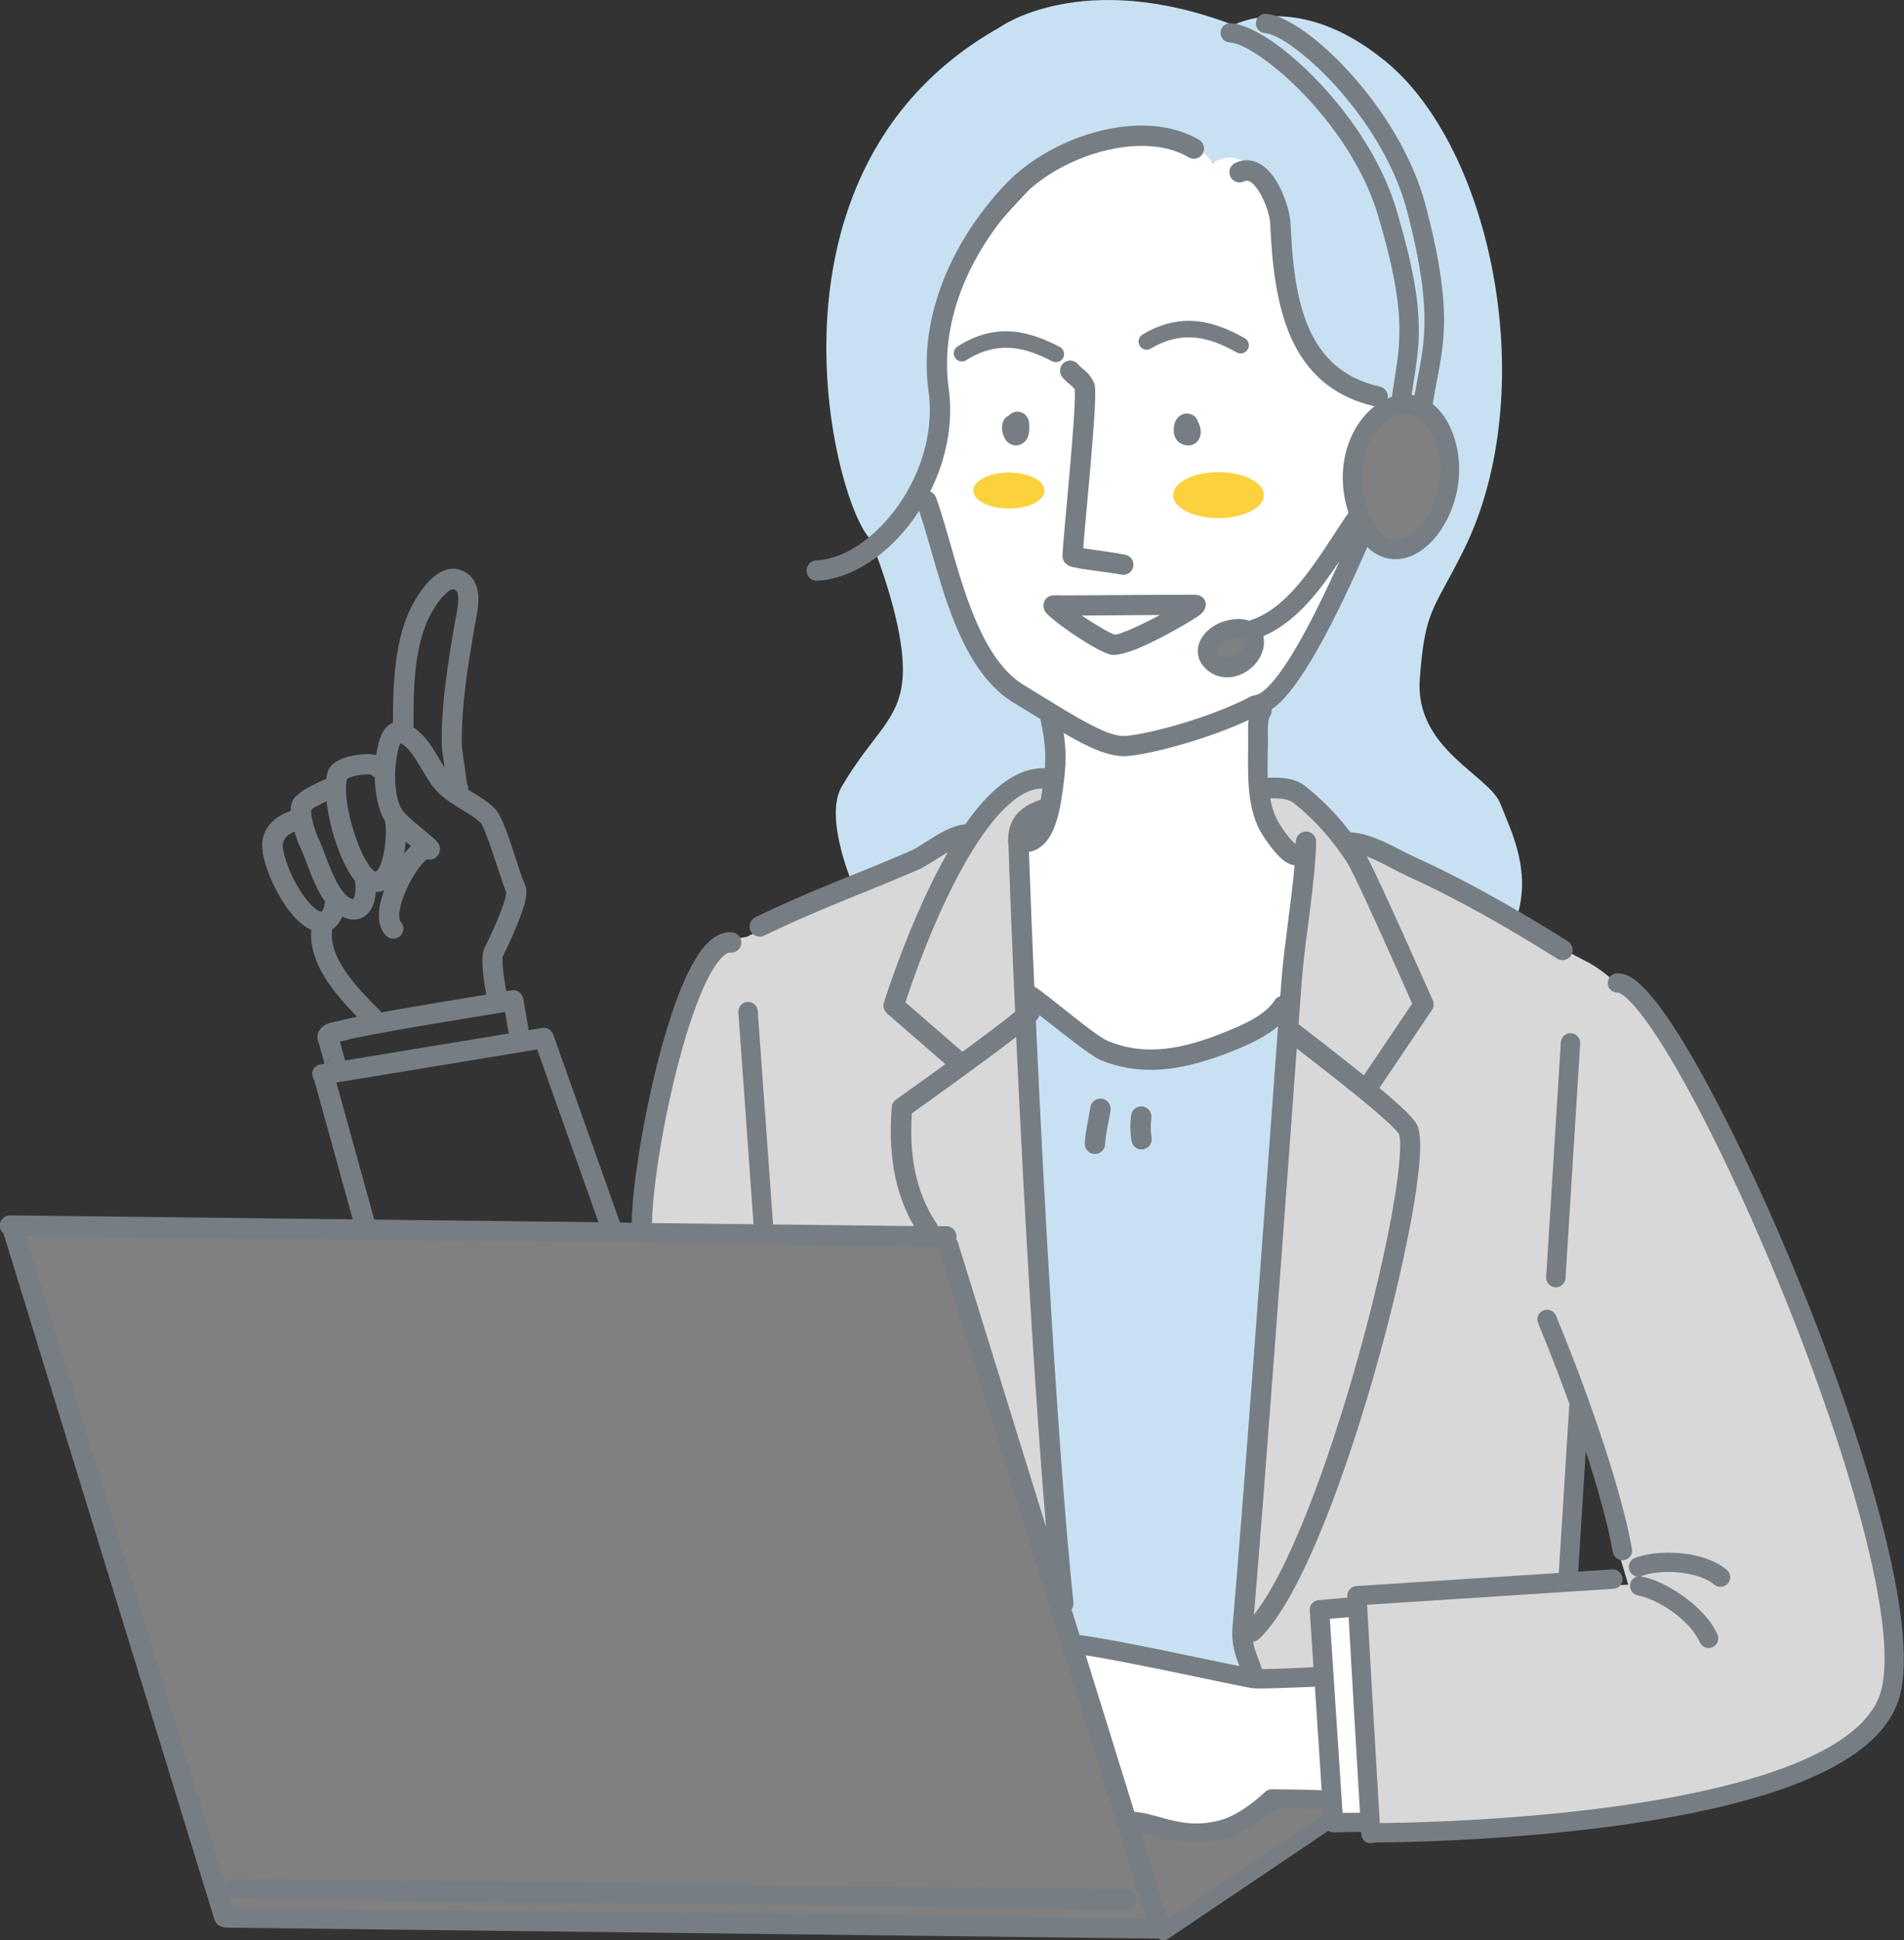
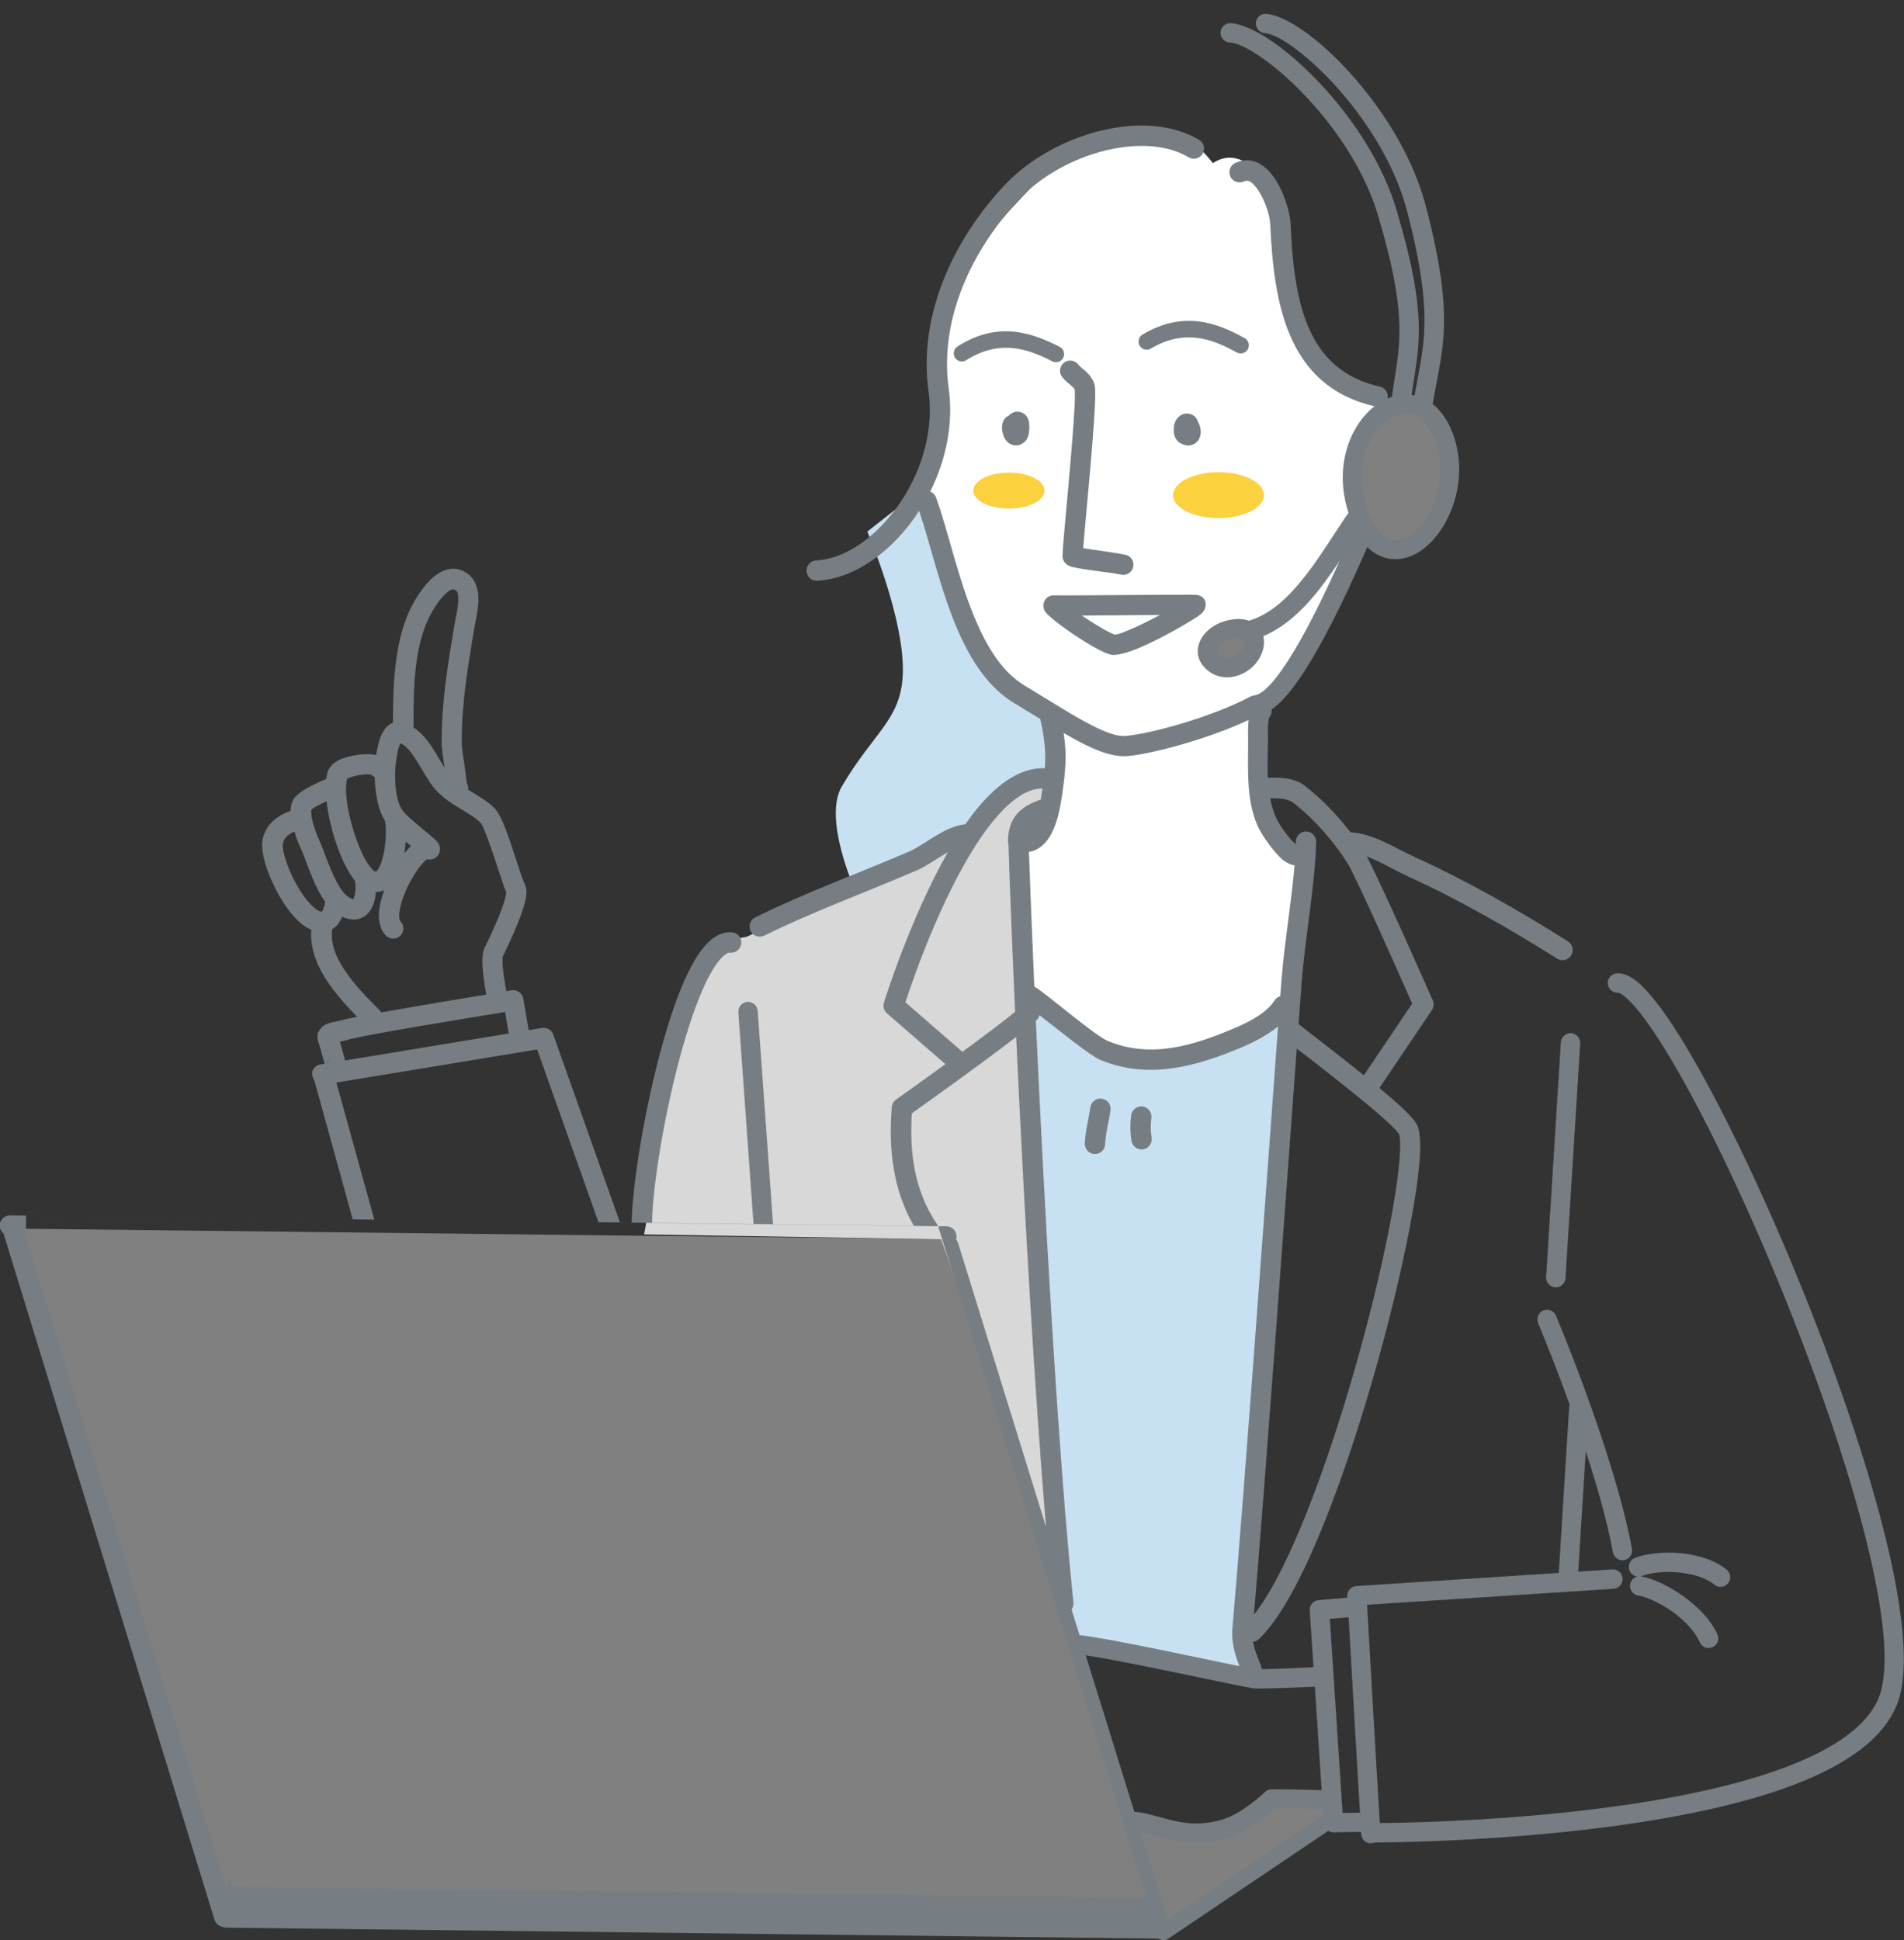
<svg xmlns="http://www.w3.org/2000/svg" id="_圖層_2" data-name="圖層 2" viewBox="0 0 233.09 237.51">
  <rect x="0" y="0" width="233.09" height="237.51" fill="#333333" stroke="none" />
  <defs>
    <style>      .cls-1 {        fill: #fcd13e;      }      .cls-2 {        fill: gray;      }      .cls-2, .cls-3, .cls-4, .cls-5, .cls-6 {        fill-rule: evenodd;      }      .cls-3 {        fill: #fff;      }      .cls-4 {        fill: #c8e1f2;      }      .cls-5 {        fill: #767e84;      }      .cls-6 {        fill: #d8d8d8;      }    </style>
  </defs>
  <g id="_文字" data-name="文字">
    <g>
-       <path class="cls-4" d="M148.9,20.09s-25.42-13.18-33.12,19.79c0,0,2.02,23.54-6.16,27.46-.6.29-2.21-1.02-2.21-1.02-3.5,1.51-18.15-44.34,14.95-62.96,0,0,10.08-7.36,28.65-.29,0,0,7.84-4.33,18.53,4.37,13.26,10.78,19.23,40.73,9.6,59.99-3.73,7.46-4.7,7.18-5.33,15.71-.62,8.53,8.47,11.74,9.84,15.19,1.36,3.45,4.09,8.58,1.79,14.69l-19.1-10.05-4.88-3.75-6.4-2.45-.23-9.45s8.87-10.89,11.92-20.86c0,0,6.5,4.34,9.28-2.37,0,0,1.9-7.66-.58-13.27,0,0-1.78-3.11-5.12-.91,0,0-14.31-2.44-12.8-19.18,0,0-3.14-12.37-8.64-10.64h0Z" />
-       <path class="cls-6" d="M155.18,97.3s-1.6,6.37,4.69,7.9l-7.77,94.57,1.62,5.09,7.81.33-.19-8.74,4.74.03,2.36,27.44s50.9-1.49,57.66-10.52c0,0,8.49,1.02,4.51-18.79-3.98-19.81-18.2-52.41-18.2-52.41,0,0-9.42-20.36-18.56-24.69l-26.65-14.06-2.91-.03s-3.03-7.75-9.11-6.11h0ZM193.84,175.42l-2.52,18.96,8.01-.4-5.49-18.57h0Z" />
      <path class="cls-4" d="M104.56,108.68s-3.79-8.53-1.51-12.4c3.85-6.57,7.08-8.07,7.45-13.35.47-6.74-4.32-17.86-4.32-17.86l6.43-5.06,7.26,19.54,8.46,8.94.78,6.29-4.07,1.71-6.96,5.66-13.5,6.55h0Z" />
      <polygon class="cls-2" points="27.84 234.2 2.19 150.4 115.5 151.69 143.25 236 27.84 234.2 27.84 234.2" />
      <path class="cls-2" d="M143.25,236l19.95-12.91.05-2.62-7.19-.22s-4.33,7.17-17.9,2.45l5.08,13.3h0Z" />
      <path class="cls-6" d="M128.84,95.26s-6.26-.42-11.01,7.23l-26.51,12.22s-9.4-.44-11.93,33.43l-.54,2.96,36.37.6,15,43.32-4.95-91.62,3.56-8.12h0Z" />
      <path class="cls-4" d="M125.86,122.98l4.47,73.43,1.66,4.75,21.46,4.18-.86-5.96,5.45-75.43s-3.48,4.12-13.99,5.14c0,0-6.64,3.47-18.19-6.11h0Z" />
      <path class="cls-2" d="M173.02,50.09s-6.65-.47-7.2,8.14c0,0,2.06,10.08,5.74,9.49,0,0,5.68-1.26,6.15-7.04,0,0,.65-8.43-4.69-10.59h0Z" />
      <path class="cls-2" d="M153.57,77.82s-6.19-1.93-5.61,1.82c0,0,3.3,5.48,5.61-1.82h0Z" />
      <path class="cls-3" d="M148.47,19.95c-.07.05-7.69-11.99-22.44,3.21-14.76,15.2-10.57,19.92-11.21,23.15,0,0,1.87,9.92-2.13,13.42,0,0,2.97,19.78,14.25,26.56l2.47,1.88s.75,12.69-4.3,15.57l.51,17.73s9.03,9.44,16.73,8.19c0,0,14.05-2.29,15.5-6.75l1.95-18.21s-3.24,1.49-4.44-4.11l-.92-14.12s3.43-2.46,6.57-9.57l5.81-11.54s-4.01-11.4,2.7-15.63c0,0-4.94-.48-8.92-6.91-3.97-6.43-3.3-12.34-3.71-17.37,0,0-3.73-8.55-8.41-5.48h0Z" />
-       <path class="cls-3" d="M166.48,196.79l-4.89.55.65,7.92-8.18.77-22.1-4.33,6.47,21.11s8.27,4.38,14.6.34l3.52-3.19,6.69.5.98,3.08,3.29-.29-1.03-26.46h0Z" />
      <path class="cls-2" d="M153.61,78s-6.19-1.93-5.61,1.82c0,0,3.3,5.48,5.61-1.82h0Z" />
-       <path class="cls-5" d="M173.22,48.41c-.14-.03-.27-.05-.41-.07.86-5.96,2.1-9.38-1.84-22.62-2.5-8.4-9.1-16.08-14.31-19.99-2.42-1.82-4.6-2.82-6-2.89-.65-.03-1.21.47-1.24,1.12-.03.65.47,1.21,1.12,1.24,1.11.06,2.78.98,4.7,2.42,4.9,3.68,11.12,10.88,13.47,18.78,3.88,13.04,2.51,16.15,1.69,22.17-.18.06-.35.12-.53.2.13-.66-.29-1.3-.95-1.45-5.61-1.25-8.25-5.01-9.56-9.6-.93-3.25-1.22-6.91-1.37-10.44-.06-1.31-.9-4.17-2.28-5.91-1.2-1.51-2.77-2.22-4.49-1.42-.62.29-.89,1.03-.6,1.66.29.62,1.03.89,1.66.6.6-.28,1.06.18,1.48.71,1.05,1.32,1.7,3.47,1.74,4.47.43,9.61,2.01,19.87,12.77,22.34-2.96,2.31-5.04,7.31-3.19,13.04-1.61,2.3-3.31,5.2-5.32,7.77-1.93,2.46-4.12,4.62-6.85,5.44-.72-.26-1.73-.32-3.04.07-1.23.36-2.29,1.2-2.82,2.14-.44.78-.55,1.64-.26,2.45.45,1.27,2.33,2.93,4.87,2.01,2.18-.79,3.24-2.85,3.06-4.39-.02-.13-.04-.26-.07-.39,2.1-.88,3.94-2.39,5.58-4.21,1.37-1.52,2.6-3.25,3.75-4.97-3.05,6.79-5.31,10.82-6.99,13.22-1.2,1.71-2.04,2.52-2.66,2.91-.44.27-.74.29-.94.34-.17.04-.31.1-.44.17-4.57,2.41-11.9,4.46-15.1,4.75-.97.09-2.12-.3-3.49-.95-2.4-1.13-5.35-3.05-8.97-5.24-2.59-1.57-4.39-4.41-5.8-7.63-2.27-5.18-3.52-11.32-5-15.36-.13-.35-.39-.61-.71-.73,1.9-3.82,2.87-8.25,2.26-12.63-1.18-8.53,2.87-17.03,8.72-23.23,3.07-3.26,7.89-5.64,12.52-6.28,2.97-.41,5.87-.11,8.14,1.23.59.35,1.36.15,1.71-.44.35-.59.15-1.36-.44-1.71-2.72-1.6-6.18-2.05-9.75-1.55-5.17.71-10.55,3.39-13.99,7.03-6.36,6.74-10.66,16.01-9.38,25.28.84,6.05-1.74,12.2-5.52,16.24-2.44,2.6-5.37,4.34-8.23,4.49-.69.04-1.22.62-1.18,1.31.04.69.62,1.22,1.31,1.18,3.43-.18,7.01-2.16,9.92-5.28.93-.99,1.79-2.09,2.55-3.28,1.38,4.06,2.63,9.82,4.78,14.73,1.63,3.72,3.79,6.95,6.79,8.76,1.16.7,2.25,1.37,3.28,2,0,.07.01.14.03.21.5,2.33.65,3.86.51,5.81-3.13-.15-6.25,2.19-8.99,5.83-.25.33-.5.68-.74,1.03-.91.07-1.93.46-2.95,1.02-1.39.76-2.8,1.82-3.84,2.27-6.33,2.74-12.73,5.04-18.93,8.1-.62.3-.87,1.05-.57,1.67.3.62,1.05.87,1.67.57,6.16-3.04,12.52-5.32,18.81-8.05.92-.4,2.13-1.24,3.37-1.99.1-.06.19-.12.29-.17-4.65,8.16-7.82,18.41-7.82,18.41-.15.47,0,.98.37,1.31l7.16,6.22c-3.24,2.35-6.05,4.34-6.05,4.34-.3.21-.49.55-.52.92-.41,5.19.16,10.14,2.72,14.56l-17.25-.2-1.88-26.14c-.05-.65-.61-1.14-1.27-1.1-.65.05-1.14.61-1.1,1.27l1.86,25.95-12.43-.15c.06-5.7,2.59-19.93,5.95-27.99.7-1.69,1.43-3.1,2.2-4.06.31-.39.61-.7.93-.89.17-.11.33-.18.5-.16.69.06,1.29-.45,1.35-1.14.06-.69-.45-1.29-1.14-1.35-1-.08-2.03.34-3.01,1.33-1.08,1.09-2.15,2.95-3.13,5.31-3.46,8.31-6.06,22.98-6.14,28.91l-1.43-.02-8.17-23.01c-.2-.57-.78-.91-1.38-.81,0,0-.61.1-1.63.27l-.66-3.86c-.12-.67-.75-1.13-1.43-1.02,0,0-.24.04-.65.11-.15-.86-.39-2.27-.45-3.25-.02-.37,0-.85,0-.96.86-1.72,2.11-4.47,2.64-6.31.2-.7.29-1.29.28-1.71-.01-.35-.09-.64-.2-.86-.47-.93-1.44-4.39-2.34-6.73-.47-1.24-.98-2.2-1.36-2.57-.85-.85-1.95-1.49-3.07-2.17-.06-.03-.11-.07-.17-.1.03-.26-.01-.53-.15-.77-.05-.37-.2-1.47-.21-1.57-.12-1.21-.42-2.33-.42-3.55,0-4.85.75-9.21,1.54-13.93.15-.9.53-2.38.5-3.67-.03-1.22-.42-2.27-1.27-2.91-1.3-.97-2.61-.78-3.8.03-1.26.85-2.34,2.54-2.84,3.42-2.36,4.14-2.55,9.93-2.56,14.76-.55.2-1.02.67-1.37,1.4-.32.68-.54,1.64-.68,2.54-.22-.05-.48-.08-.75-.1-1.17-.05-2.88.23-3.89.76-.74.39-1.18.94-1.32,1.48-.06.25-.11.52-.15.79-.5.21-1.65.71-2.55,1.24-.67.4-1.21.86-1.45,1.23-.22.34-.36.85-.37,1.46-.46.15-1.05.39-1.6.78-.85.59-1.61,1.48-1.83,2.78-.09.54-.05,1.29.15,2.16.39,1.69,1.36,3.92,2.55,5.71.73,1.08,1.54,2,2.35,2.58.31.22.61.39.92.52-.15,1.72.34,3.43,1.2,5.05,1.11,2.08,2.85,4.01,4.41,5.6-.96.19-1.67.35-2.01.45-.22.07-.81.16-1.26.29-.36.1-.66.24-.84.37-.19.13-.33.29-.42.44-.08.08-.15.18-.21.3-.01.02-.22.38-.05,1.11.02.1.06.2.11.29l.11.4c.18.64.41,1.49.59,2.1l-.44.07c-.53.06-.98.45-1.09,1,0,.04,0,.58.28,1l4.69,16.98-41.95-.49c-.69,0-1.25.54-1.26,1.23,0,.39.17.75.46.98,1.12,3.63,21.04,68.45,25.11,81.67.42,1.36.67,2.18.72,2.33.02.06.03.1.04.1.21.53.57.65.62.67.06.03.12.05.18.07h0c.17.09.36.13.55.14l114.19,1.34c.08.06.17.11.27.14.19.07.41.07.6.02.1-.03.2-.07.28-.13l19.62-13.22c.19.12.41.18.64.18l3.37-.05c.03.35.07.55.08.57.25.76.87.81,1.08.81.08,0,.3,0,.53-.08,3.85-.02,30.18-.36,47.82-5.87,5.04-1.57,9.37-3.57,12.34-6.07,2.12-1.78,3.56-3.83,4.14-6.14,1.09-4.29.16-11.71-2.09-20.48-5.11-20.01-16.87-47.29-24.87-60.11-2.09-3.35-3.96-5.73-5.39-6.84-.88-.68-1.68-.93-2.33-.89-.65.05-1.14.61-1.1,1.27s.61,1.14,1.27,1.1c.09,0,.18.06.3.12.28.16.59.4.92.72,1.21,1.15,2.67,3.15,4.31,5.77,7.91,12.68,19.53,39.66,24.59,59.44,2.12,8.28,3.11,15.26,2.09,19.31-.6,2.35-2.35,4.32-4.82,6.01-2.66,1.82-6.14,3.3-10.07,4.53-16.62,5.19-41.1,5.7-46.5,5.75-.3-4.72-1.29-22.04-1.56-26.72l30.17-1.96c.65-.04,1.15-.61,1.11-1.26-.04-.65-.61-1.15-1.26-1.11l-4.17.27.92-14.74c1.43,4.38,2.66,8.73,3.33,12.38.12.64.74,1.07,1.38.95.64-.12,1.07-.74.95-1.38-1.56-8.48-6.03-20.63-9.3-28.54-.25-.6-.94-.89-1.55-.64-.6.25-.89.94-.64,1.55,1.19,2.88,2.55,6.34,3.86,9.97h0c-.04.11-.06.21-.06.32l-1.27,20.29-24.79,1.61c-.65.04-1.14.6-1.11,1.25v.17s-3.51.3-3.51.3c-.64.06-1.12.61-1.08,1.26l.46,6.95c-1.02.05-4.66.23-6.33.24-.06-.24-.13-.49-.23-.76-.25-.68-.66-1.55-.84-2.6.26-.03.52-.14.72-.33,2.04-1.93,4.22-5.61,6.33-10.31,4.77-10.59,9.33-26.4,11.7-37.88,1.03-4.98,1.65-9.15,1.71-11.75.03-1.32-.1-2.3-.32-2.87-.17-.43-.86-1.27-1.96-2.29-.74-.68-1.67-1.49-2.71-2.35l6.42-9.53c.24-.35.28-.81.11-1.2,0,0-6.15-13.97-8.07-17.61.41.15.82.33,1.23.52,1.31.61,2.58,1.36,3.77,1.9,6.1,2.76,12.62,6.5,18.29,10.08.58.37,1.35.19,1.72-.39.37-.58.19-1.35-.39-1.72-5.76-3.65-12.39-7.44-18.6-10.25-2.45-1.11-5.25-2.98-8.02-3.1-1.5-1.95-3.24-3.79-5.07-5.27-.38-.3-.77-.71-1.57-1.01-.7-.27-1.75-.48-3.49-.39-.06-1.51.02-3.06.03-4.51,0-.56-.05-1.44.03-2.21.03-.28.04-.55.16-.71.22-.28.3-.62.25-.95,1.79-1.17,5.29-5.07,11.72-19.87.55.55,1.14.93,1.74,1.16,1.48.59,3.07.37,4.54-.53,3.76-2.29,6.73-9.35,3.75-15.54,0,0,0-.02-.01-.02-.58-1.13-1.26-1.97-2.01-2.57,0,0,0-.01,0-.02,1.07-6.61,2.85-10.08-.84-24.19-2.21-8.48-8.54-16.38-13.63-20.47-2.36-1.9-4.5-2.97-5.9-3.09-.65-.06-1.22.43-1.28,1.08-.05.65.43,1.22,1.08,1.28,1.11.09,2.74,1.07,4.61,2.58,4.78,3.85,10.74,11.25,12.82,19.22,3.41,13.05,1.94,16.62.91,22.53h0ZM161.96,221.48c-.83-.09-4.5-.09-5.81-.09-.92.82-3.46,2.91-5.87,3.63-3.41,1.01-6,.49-8.29-.12-.82-.22-1.59-.46-2.35-.61,1.15,3.71,2.08,6.69,2.67,8.59.31.99.55,1.76.65,2.1l19.05-12.83-.04-.67h0ZM3.16,151.29c2.75,8.95,20.12,65.46,24.51,79.71.1-.59.62-1.03,1.24-1.03l108.96,1.28c.69,0,1.24.57,1.23,1.26,0,.69-.57,1.24-1.26,1.23l-108.96-1.28c-.34,0-.65-.15-.88-.38.17.55.32,1.03.43,1.39l111.86,1.31c-.1-.33-.23-.72-.37-1.18-4.16-13.42-25.01-80.71-25.01-80.71-.03-.1-.05-.2-.05-.3l-111.7-1.31h0ZM134.66,208.21c1.26,4.08,2.53,8.16,3.79,12.23l.41,1.33c1.21.11,2.42.47,3.74.83,1.93.52,4.13.99,7.01.14,2.56-.76,5.26-3.39,5.26-3.39.22-.21.52-.33.82-.33,0,0,4.17.03,6.11.12l-.83-12.67c-1.22.05-6.88.3-7.61.19-1.96-.3-15.05-3.23-20.44-4.03l1.73,5.58h0ZM165.1,197.96l-2.3.2,1.56,23.76,2.13-.03c-.34-5.57-1.08-18.45-1.39-23.92h0ZM127.25,124.27c-.06.22-.17.43-.35.6-.03.03-.06.06-.09.09,1.02,22.37,2.71,52.87,4.6,71.21.03.31-.06.61-.22.85l.97,3.13c3.81.43,14.8,2.83,19.57,3.8-.46-1.2-1.02-2.78-.85-4.72,1.43-16.36,4.42-57.75,5.58-73.59-1.3,1.07-2.93,1.91-4.26,2.48-5.59,2.38-11.52,4.11-17.5,1.62-1.27-.53-5.02-3.6-7.43-5.46h0ZM200.46,192.98c-.45.11-.81.46-.89.94-.12.64.31,1.26.96,1.38,2.32.42,6.31,2.91,7.56,5.73.26.6.96.87,1.56.6.6-.26.87-.96.6-1.56-1.53-3.47-6.44-6.59-9.3-7.1-.03,0-.06-.01-.1-.01.05-.01.1-.03.15-.05,1.34-.51,3.52-.65,5.53-.29,1.28.23,2.49.65,3.34,1.35.5.42,1.25.35,1.67-.15.42-.5.35-1.25-.15-1.67-1.13-.94-2.73-1.56-4.44-1.86-2.47-.44-5.14-.22-6.79.41-.61.23-.92.92-.68,1.53.17.43.56.71.99.76h0ZM158.75,128.34c-1.22,16.71-3.84,52.78-5.24,69.31,1.54-1.92,3.12-4.83,4.7-8.33,4.7-10.44,9.19-26.04,11.53-37.36.85-4.12,1.42-7.67,1.6-10.18.1-1.41.12-2.44-.08-2.98-.03-.04-.27-.35-.47-.56-.55-.58-1.39-1.33-2.37-2.18-2.93-2.51-7.18-5.79-9.67-7.71h0ZM124.41,126.92c-3.97,3.08-10.9,8.03-12.78,9.36-.31,4.84.32,9.44,3.03,13.5.07.1.12.21.15.32h1.06c.69.02,1.24.59,1.23,1.27,0,.12-.02.24-.05.35.1.12.19.27.24.43,0,0,5.1,16.47,10.76,34.74v-.07c-.38-4.46-.71-8.92-1.02-13.38-.32-4.62-.62-9.24-.9-13.86-.3-4.99-.58-9.98-.85-14.97-.31-5.82-.6-11.65-.87-17.47v-.23h0ZM191.08,127.58l-1.8,28.74c-.04.65.46,1.21,1.11,1.26.65.04,1.21-.46,1.26-1.11l1.8-28.74c.04-.65-.46-1.22-1.11-1.26-.65-.04-1.22.46-1.26,1.11h0ZM73.27,149.62l-7.51-21.16c-4.15.69-19.66,3.25-24.58,4.05l4.64,16.78,27.46.32h0ZM133.48,135.55c-.21,1.49-.61,2.88-.68,4.41-.03.69.5,1.27,1.19,1.3.69.03,1.27-.5,1.3-1.19.07-1.44.46-2.76.66-4.17.1-.68-.38-1.31-1.06-1.41-.68-.1-1.31.38-1.41,1.06h0ZM138.48,136.5c-.14,1.06-.13,2.11.04,3.16.11.68.75,1.14,1.43,1.03.68-.11,1.14-.75,1.03-1.43-.13-.81-.14-1.61-.03-2.42.09-.68-.39-1.31-1.07-1.4-.68-.09-1.31.39-1.4,1.07h0ZM166.97,131.62c1.02-1.51,5.91-8.77,5.91-8.77-1.32-2.99-6.92-15.67-7.99-17.31-1.66-2.56-3.82-5.07-6.15-6.95-.46-.37-.93-.96-3.24-.86.18.98.47,1.92.93,2.78.18.33.99,1.64,1.82,2.49.11.11.25.23.38.32,0-.11,0-.22.01-.33.02-.69.59-1.23,1.28-1.21.69.02,1.23.59,1.21,1.28-.15,5.31-1.32,11.53-1.75,16.79-.06.73-.2,2.67-.41,5.51,1.41,1.1,4.84,3.72,8,6.27h0ZM39.94,130.37h0s0,0,0,0h0s0,0,0,0h0ZM39.8,130.32s-.1-.02-.15-.03h.06s.06.02.09.03h0ZM39.56,130.28h0s0,0,0,0h0ZM39.98,130.19c.09-.31.3-.57.57-.73-.12.06-.28.17-.4.34-.07.1-.14.23-.18.39h.01ZM62.28,126.51l-.45-2.63c-4.13.67-17.45,2.83-19.35,3.42-.13.04-.52.13-.87.22.22.78.51,1.82.64,2.29,4.87-.8,14.52-2.39,20.03-3.3h0ZM127.62,96.52c-.99-.01-1.97.37-2.92,1.01-1.32.88-2.58,2.23-3.79,3.83-5.13,6.83-9.07,18.27-10.07,21.33l6.98,6.06c2.52-1.84,5.01-3.71,6.45-4.89-.38-8.44-.66-15.64-.81-20.47-.03-.11-.05-.23-.05-.35,0-.24,0-.46.02-.67,0-.08,0-.16.02-.24.32-2.64,2.18-3.62,3.91-4.24.02,0,.04-.01.05-.02,0-.03.01-.07.02-.1.07-.44.13-.86.19-1.25h0ZM152.84,88.14c-4.85,2.28-11.66,4.12-14.77,4.41-1.32.12-2.91-.3-4.78-1.18-.94-.44-1.96-1-3.08-1.65.42,2.71.28,4.63-.32,8.44-.17,1.05-.54,2.73-1.23,3.99-.61,1.11-1.48,1.9-2.55,2.1-.05,0-.09.01-.14.02v.18c.09,2.47.18,4.94.28,7.42.12,2.96.24,5.92.37,8.88h0s.07.05.1.07c1.44.86,7.28,5.94,8.92,6.61,5.33,2.21,10.59.51,15.57-1.61,1.62-.69,3.82-1.79,4.81-3.34.17-.27.42-.45.71-.53.08-1.11.14-1.9.18-2.31.34-4.27,1.19-9.18,1.57-13.71-.46-.07-.94-.28-1.42-.67-1.2-.97-2.55-3.1-2.81-3.58-1.72-3.2-1.46-7.31-1.45-10.96,0-.65-.05-1.69.06-2.58h0ZM41.47,126.4s-.02-.07-.04-.1c-.01-.03-.03-.07-.05-.1.04.07.06.13.09.2h0ZM59.53,121.74c-.19-1.01-.4-2.4-.46-3.51-.06-1,.05-1.8.22-2.14.8-1.6,2.01-4.21,2.51-5.96.1-.34.16-.78.18-.91-.51-1.13-1.48-4.5-2.37-6.81-.31-.8-.55-1.46-.79-1.7-.71-.71-1.66-1.23-2.6-1.8-1.15-.7-2.28-1.46-3.15-2.54-.76-.96-1.45-2.32-2.24-3.53-.52-.78-1.06-1.52-1.81-1.86-.06.12-.12.25-.16.37-.13.4-.23.86-.3,1.31-.14.9-.19,1.76-.19,2.07,0,1.4.11,3.48,1,4.59.8,1,3.74,3.17,4.18,3.75.47.61.31,1.16.2,1.41-.1.22-.53.89-1.49.71-.09.07-.22.17-.32.27-.41.41-.86,1.01-1.28,1.7-.81,1.33-1.54,2.98-1.74,4.33-.05.35-.07.68-.02.97.02.13.05.24.12.32.49.49.48,1.28,0,1.76-.49.49-1.28.48-1.76,0-.66-.66-.96-1.7-.86-2.97.07-.79.3-1.68.63-2.59-.32.14-.66.21-1.02.21-.03.45-.11.93-.25,1.36-.3.93-.9,1.64-1.73,1.9-.54.17-1.22.17-2.07-.21-.02-.01-.05-.02-.07-.03-.06.15-.13.3-.21.45-.25.45-.58.83-1,1.09-.27,1.75.48,3.46,1.53,5.04,1.25,1.87,2.94,3.55,4.28,4.89.08.08.14.16.19.25,4.02-.73,9.47-1.63,12.86-2.19h0ZM36.04,101.79c-.09.04-.19.09-.29.14-.47.25-1,.64-1.12,1.35-.07.42.07,1.06.29,1.8.4,1.35,1.15,2.94,2.03,4.26.46.69.96,1.3,1.47,1.73.33.28.64.51.96.53.02-.02.05-.06.07-.08.06-.09.1-.18.14-.28.17-.41.21-.83.21-.83,0-.02,0-.04,0-.05-.3-.41-.58-.87-.83-1.35-.96-1.83-1.62-4.07-2.23-5.34-.18-.37-.46-1.08-.69-1.87h0ZM39.99,98.07c-.27.13-.57.27-.86.43-.42.22-.84.42-1.03.63,0,.13,0,.59.06.91.18.97.58,2.08.8,2.53.61,1.25,1.25,3.46,2.2,5.27.49.94,1.04,1.79,1.81,2.14.09.04.21.07.27.08.03-.06.1-.17.12-.25.09-.26.13-.56.15-.83.03-.4.01-.76-.02-.93-.02-.08-.03-.16-.03-.23-.05-.06-.1-.12-.14-.18-1.17-1.49-2.04-3.99-2.33-4.9-.41-1.29-.83-3-1.01-4.66h0ZM45.87,95.11c-.16-.06-.31-.16-.43-.29-.61-.09-1.62.03-2.4.28-.19.06-.44.19-.56.25-.41,1.9.3,4.77.89,6.61.21.67.77,2.33,1.56,3.6.22.35.45.67.7.9.11.1.21.21.34.22.14.02.21-.13.3-.25.19-.26.33-.6.45-.98.55-1.68.62-4.03.42-4.94,0,0,0,0,0,0-.92-1.45-1.23-3.69-1.27-5.4h0ZM49.67,103.01c-.04.47-.09.96-.17,1.45.27-.35.55-.65.82-.89-.21-.17-.43-.36-.65-.55h0ZM55.56,95.39c.08-.04.16-.07.24-.09-.08.02-.16.05-.23.08,0,0,0,0,0,0h0ZM54.43,93.97c-.14-1.07-.36-2.09-.36-3.19,0-5,.76-9.48,1.57-14.34.11-.67.38-1.71.45-2.7.02-.32.02-.63-.02-.91-.03-.22-.07-.43-.24-.55-.47-.35-.89.04-1.29.41-.76.7-1.37,1.72-1.69,2.28-2.25,3.94-2.23,9.55-2.23,14.08.65.42,1.23,1,1.75,1.67.77,1.01,1.4,2.24,2.06,3.26h0ZM150.53,78.29c.61-.18,1.09-.23,1.46-.14.22.05.35.19.37.37.08.7-.53,1.53-1.51,1.88-.93.34-1.67-.11-1.84-.57-.08-.24.06-.47.23-.69.3-.38.77-.68,1.29-.84h0ZM127.78,74.46c.04.2.14.39.29.56.92,1.03,3.83,3.04,5.83,4.18,1.02.58,1.86.92,2.2.96.65.07,1.88-.23,3.29-.82,2.79-1.17,6.54-3.36,7.5-4.07.73-.54.73-1.21.72-1.35-.02-.22-.12-.87-.94-1.07-.05-.01-.3-.05-.72-.05-2.55-.03-15.34.12-16.93.07-.69-.02-1.26.52-1.28,1.21,0,.14.01.27.05.39h0ZM142,75.28c-2.94.02-6.78.05-9.56.07.9.61,1.88,1.22,2.68,1.68.54.31,1.19.6,1.3.65.42.02,1.13-.29,1.99-.65,1.12-.47,2.41-1.12,3.59-1.75h0ZM131.58,47.69c0,.25.02,1.08-.02,1.86-.24,5.17-1.48,17.05-1.49,18.49,0,.32.12.94.9,1.27.82.34,5.01.75,6.28,1.03.67.15,1.34-.28,1.48-.95.15-.67-.28-1.34-.95-1.48-.9-.2-3.83-.61-5.17-.8.24-3.25,1.22-12.91,1.43-17.43.05-1.14.05-1.99,0-2.38-.04-.29-.12-.49-.18-.61-.39-.73-.72-1.06-1.09-1.37-.23-.19-.48-.36-.81-.75-.45-.52-1.24-.58-1.76-.13-.52.45-.58,1.24-.13,1.76.38.44.68.68.95.9.2.16.37.29.56.61h0ZM175.34,53.12c2,4.17.73,8.82-1.51,11.33-.96,1.08-2.09,1.77-3.21,1.64-1.14-.13-2.13-1.12-2.93-3.06-2.29-5.53-.16-10.46,2.81-11.97.82-.42,1.7-.55,2.53-.26.88.31,1.67,1.07,2.31,2.3h0ZM146.62,51.54c-.1-.33-.34-.62-.69-.78-.49-.22-.91-.16-1.27.01-.35.17-.69.52-.86,1.04-.16.5-.14,1.17.01,1.6.16.43.44.72.74.87.84.44,1.42.22,1.78-.02.39-.27.68-.77.67-1.43,0-.41-.16-.9-.39-1.29h0ZM123.47,50.89c-.25.11-.47.3-.61.57-.13.25-.22.63-.19,1.05.03.46.2.98.42,1.3.3.44.72.66,1.12.7.4.04.89-.04,1.37-.58.1-.11.28-.4.36-.83.1-.5.11-1.29-.03-1.7-.17-.49-.49-.77-.82-.9-.35-.14-.82-.21-1.38.18-.09.06-.17.13-.23.21h0ZM144.99,53.07h0s-.01,0-.01,0h0ZM125.08,52.76s.01,0,.02-.01c0,0,.01,0,.02-.01l-.04.03h0ZM118.29,44.09c4.08-2.59,7.53-1.41,10.53.14.49.25,1.09.06,1.34-.43.25-.49.06-1.09-.43-1.34-3.56-1.84-7.66-3.14-12.51-.05-.46.29-.6.91-.31,1.38.29.46.91.6,1.38.31h0ZM140.88,42.67c4.16-2.47,7.57-1.17,10.52.47.48.27,1.09.09,1.36-.39.27-.48.1-1.09-.39-1.36-3.5-1.95-7.56-3.37-12.5-.44-.47.28-.63.89-.35,1.37.28.47.89.63,1.37.35h0Z" />
+       <path class="cls-5" d="M173.22,48.41c-.14-.03-.27-.05-.41-.07.86-5.96,2.1-9.38-1.84-22.62-2.5-8.4-9.1-16.08-14.31-19.99-2.42-1.82-4.6-2.82-6-2.89-.65-.03-1.21.47-1.24,1.12-.03.65.47,1.21,1.12,1.24,1.11.06,2.78.98,4.7,2.42,4.9,3.68,11.12,10.88,13.47,18.78,3.88,13.04,2.51,16.15,1.69,22.17-.18.06-.35.12-.53.2.13-.66-.29-1.3-.95-1.45-5.61-1.25-8.25-5.01-9.56-9.6-.93-3.25-1.22-6.91-1.37-10.44-.06-1.31-.9-4.17-2.28-5.91-1.2-1.51-2.77-2.22-4.49-1.42-.62.29-.89,1.03-.6,1.66.29.62,1.03.89,1.66.6.6-.28,1.06.18,1.48.71,1.05,1.32,1.7,3.47,1.74,4.47.43,9.61,2.01,19.87,12.77,22.34-2.96,2.31-5.04,7.31-3.19,13.04-1.61,2.3-3.31,5.2-5.32,7.77-1.93,2.46-4.12,4.62-6.85,5.44-.72-.26-1.73-.32-3.04.07-1.23.36-2.29,1.2-2.82,2.14-.44.78-.55,1.64-.26,2.45.45,1.27,2.33,2.93,4.87,2.01,2.18-.79,3.24-2.85,3.06-4.39-.02-.13-.04-.26-.07-.39,2.1-.88,3.94-2.39,5.58-4.21,1.37-1.52,2.6-3.25,3.75-4.97-3.05,6.79-5.31,10.82-6.99,13.22-1.2,1.71-2.04,2.52-2.66,2.91-.44.27-.74.29-.94.34-.17.04-.31.1-.44.17-4.57,2.41-11.9,4.46-15.1,4.75-.97.09-2.12-.3-3.49-.95-2.4-1.13-5.35-3.05-8.97-5.24-2.59-1.57-4.39-4.41-5.8-7.63-2.27-5.18-3.52-11.32-5-15.36-.13-.35-.39-.61-.71-.73,1.9-3.82,2.87-8.25,2.26-12.63-1.18-8.53,2.87-17.03,8.72-23.23,3.07-3.26,7.89-5.64,12.52-6.28,2.97-.41,5.87-.11,8.14,1.23.59.35,1.36.15,1.71-.44.35-.59.15-1.36-.44-1.71-2.72-1.6-6.18-2.05-9.75-1.55-5.17.71-10.55,3.39-13.99,7.03-6.36,6.74-10.66,16.01-9.38,25.28.84,6.05-1.74,12.2-5.52,16.24-2.44,2.6-5.37,4.34-8.23,4.49-.69.04-1.22.62-1.18,1.31.04.69.62,1.22,1.31,1.18,3.43-.18,7.01-2.16,9.92-5.28.93-.99,1.79-2.09,2.55-3.28,1.38,4.06,2.63,9.82,4.78,14.73,1.63,3.72,3.79,6.95,6.79,8.76,1.16.7,2.25,1.37,3.28,2,0,.07.01.14.03.21.5,2.33.65,3.86.51,5.81-3.13-.15-6.25,2.19-8.99,5.83-.25.33-.5.68-.74,1.03-.91.07-1.93.46-2.95,1.02-1.39.76-2.8,1.82-3.84,2.27-6.33,2.74-12.73,5.04-18.93,8.1-.62.3-.87,1.05-.57,1.67.3.62,1.05.87,1.67.57,6.16-3.04,12.52-5.32,18.81-8.05.92-.4,2.13-1.24,3.37-1.99.1-.06.19-.12.29-.17-4.65,8.16-7.82,18.41-7.82,18.41-.15.47,0,.98.37,1.31l7.16,6.22c-3.24,2.35-6.05,4.34-6.05,4.34-.3.21-.49.55-.52.92-.41,5.19.16,10.14,2.72,14.56l-17.25-.2-1.88-26.14c-.05-.65-.61-1.14-1.27-1.1-.65.05-1.14.61-1.1,1.27l1.86,25.95-12.43-.15c.06-5.7,2.59-19.93,5.95-27.99.7-1.69,1.43-3.1,2.2-4.06.31-.39.61-.7.93-.89.17-.11.33-.18.5-.16.69.06,1.29-.45,1.35-1.14.06-.69-.45-1.29-1.14-1.35-1-.08-2.03.34-3.01,1.33-1.08,1.09-2.15,2.95-3.13,5.31-3.46,8.31-6.06,22.98-6.14,28.91l-1.43-.02-8.17-23.01c-.2-.57-.78-.91-1.38-.81,0,0-.61.1-1.63.27l-.66-3.86c-.12-.67-.75-1.13-1.43-1.02,0,0-.24.04-.65.11-.15-.86-.39-2.27-.45-3.25-.02-.37,0-.85,0-.96.86-1.72,2.11-4.47,2.64-6.31.2-.7.29-1.29.28-1.71-.01-.35-.09-.64-.2-.86-.47-.93-1.44-4.39-2.34-6.73-.47-1.24-.98-2.2-1.36-2.57-.85-.85-1.95-1.49-3.07-2.17-.06-.03-.11-.07-.17-.1.03-.26-.01-.53-.15-.77-.05-.37-.2-1.47-.21-1.57-.12-1.21-.42-2.33-.42-3.55,0-4.85.75-9.21,1.54-13.93.15-.9.53-2.38.5-3.67-.03-1.22-.42-2.27-1.27-2.91-1.3-.97-2.61-.78-3.8.03-1.26.85-2.34,2.54-2.84,3.42-2.36,4.14-2.55,9.93-2.56,14.76-.55.2-1.02.67-1.37,1.4-.32.68-.54,1.64-.68,2.54-.22-.05-.48-.08-.75-.1-1.17-.05-2.88.23-3.89.76-.74.39-1.18.94-1.32,1.48-.06.25-.11.52-.15.79-.5.21-1.65.71-2.55,1.24-.67.4-1.21.86-1.45,1.23-.22.34-.36.85-.37,1.46-.46.15-1.05.39-1.6.78-.85.59-1.61,1.48-1.83,2.78-.09.54-.05,1.29.15,2.16.39,1.69,1.36,3.92,2.55,5.71.73,1.08,1.54,2,2.35,2.58.31.22.61.39.92.52-.15,1.72.34,3.43,1.2,5.05,1.11,2.08,2.85,4.01,4.41,5.6-.96.19-1.67.35-2.01.45-.22.07-.81.16-1.26.29-.36.1-.66.24-.84.37-.19.13-.33.29-.42.44-.08.08-.15.18-.21.3-.01.02-.22.38-.05,1.11.02.1.06.2.11.29l.11.4c.18.64.41,1.49.59,2.1l-.44.07c-.53.06-.98.45-1.09,1,0,.04,0,.58.28,1l4.69,16.98-41.95-.49c-.69,0-1.25.54-1.26,1.23,0,.39.17.75.46.98,1.12,3.63,21.04,68.45,25.11,81.67.42,1.36.67,2.18.72,2.33.02.06.03.1.04.1.21.53.57.65.62.67.06.03.12.05.18.07h0c.17.09.36.13.55.14l114.19,1.34c.08.06.17.11.27.14.19.07.41.07.6.02.1-.03.2-.07.28-.13l19.62-13.22c.19.12.41.18.64.18l3.37-.05c.03.35.07.55.08.57.25.76.87.81,1.08.81.08,0,.3,0,.53-.08,3.85-.02,30.18-.36,47.82-5.87,5.04-1.57,9.37-3.57,12.34-6.07,2.12-1.78,3.56-3.83,4.14-6.14,1.09-4.29.16-11.71-2.09-20.48-5.11-20.01-16.87-47.29-24.87-60.11-2.09-3.35-3.96-5.73-5.39-6.84-.88-.68-1.68-.93-2.33-.89-.65.05-1.14.61-1.1,1.27s.61,1.14,1.27,1.1c.09,0,.18.06.3.12.28.16.59.4.92.72,1.21,1.15,2.67,3.15,4.31,5.77,7.91,12.68,19.53,39.66,24.59,59.44,2.12,8.28,3.11,15.26,2.09,19.31-.6,2.35-2.35,4.32-4.82,6.01-2.66,1.82-6.14,3.3-10.07,4.53-16.62,5.19-41.1,5.7-46.5,5.75-.3-4.72-1.29-22.04-1.56-26.72l30.17-1.96c.65-.04,1.15-.61,1.11-1.26-.04-.65-.61-1.15-1.26-1.11l-4.17.27.92-14.74c1.43,4.38,2.66,8.73,3.33,12.38.12.64.74,1.07,1.38.95.64-.12,1.07-.74.95-1.38-1.56-8.48-6.03-20.63-9.3-28.54-.25-.6-.94-.89-1.55-.64-.6.25-.89.94-.64,1.55,1.19,2.88,2.55,6.34,3.86,9.97h0c-.04.11-.06.21-.06.32l-1.27,20.29-24.79,1.61c-.65.04-1.14.6-1.11,1.25v.17s-3.51.3-3.51.3c-.64.06-1.12.61-1.08,1.26l.46,6.95c-1.02.05-4.66.23-6.33.24-.06-.24-.13-.49-.23-.76-.25-.68-.66-1.55-.84-2.6.26-.03.52-.14.72-.33,2.04-1.93,4.22-5.61,6.33-10.31,4.77-10.59,9.33-26.4,11.7-37.88,1.03-4.98,1.65-9.15,1.71-11.75.03-1.32-.1-2.3-.32-2.87-.17-.43-.86-1.27-1.96-2.29-.74-.68-1.67-1.49-2.71-2.35l6.42-9.53c.24-.35.28-.81.11-1.2,0,0-6.15-13.97-8.07-17.61.41.15.82.33,1.23.52,1.31.61,2.58,1.36,3.77,1.9,6.1,2.76,12.62,6.5,18.29,10.08.58.37,1.35.19,1.72-.39.37-.58.19-1.35-.39-1.72-5.76-3.65-12.39-7.44-18.6-10.25-2.45-1.11-5.25-2.98-8.02-3.1-1.5-1.95-3.24-3.79-5.07-5.27-.38-.3-.77-.71-1.57-1.01-.7-.27-1.75-.48-3.49-.39-.06-1.51.02-3.06.03-4.51,0-.56-.05-1.44.03-2.21.03-.28.04-.55.16-.71.22-.28.3-.62.25-.95,1.79-1.17,5.29-5.07,11.72-19.87.55.55,1.14.93,1.74,1.16,1.48.59,3.07.37,4.54-.53,3.76-2.29,6.73-9.35,3.75-15.54,0,0,0-.02-.01-.02-.58-1.13-1.26-1.97-2.01-2.57,0,0,0-.01,0-.02,1.07-6.61,2.85-10.08-.84-24.19-2.21-8.48-8.54-16.38-13.63-20.47-2.36-1.9-4.5-2.97-5.9-3.09-.65-.06-1.22.43-1.28,1.08-.05.65.43,1.22,1.08,1.28,1.11.09,2.74,1.07,4.61,2.58,4.78,3.85,10.74,11.25,12.82,19.22,3.41,13.05,1.94,16.62.91,22.53h0ZM161.96,221.48c-.83-.09-4.5-.09-5.81-.09-.92.82-3.46,2.91-5.87,3.63-3.41,1.01-6,.49-8.29-.12-.82-.22-1.59-.46-2.35-.61,1.15,3.71,2.08,6.69,2.67,8.59.31.99.55,1.76.65,2.1l19.05-12.83-.04-.67h0ZM3.16,151.29c2.75,8.95,20.12,65.46,24.51,79.71.1-.59.62-1.03,1.24-1.03l108.96,1.28l-108.96-1.28c-.34,0-.65-.15-.88-.38.17.55.32,1.03.43,1.39l111.86,1.31c-.1-.33-.23-.72-.37-1.18-4.16-13.42-25.01-80.71-25.01-80.71-.03-.1-.05-.2-.05-.3l-111.7-1.31h0ZM134.66,208.21c1.26,4.08,2.53,8.16,3.79,12.23l.41,1.33c1.21.11,2.42.47,3.74.83,1.93.52,4.13.99,7.01.14,2.56-.76,5.26-3.39,5.26-3.39.22-.21.52-.33.82-.33,0,0,4.17.03,6.11.12l-.83-12.67c-1.22.05-6.88.3-7.61.19-1.96-.3-15.05-3.23-20.44-4.03l1.73,5.58h0ZM165.1,197.96l-2.3.2,1.56,23.76,2.13-.03c-.34-5.57-1.08-18.45-1.39-23.92h0ZM127.25,124.27c-.06.22-.17.43-.35.6-.03.03-.06.06-.09.09,1.02,22.37,2.71,52.87,4.6,71.21.03.31-.06.61-.22.85l.97,3.13c3.81.43,14.8,2.83,19.57,3.8-.46-1.2-1.02-2.78-.85-4.72,1.43-16.36,4.42-57.75,5.58-73.59-1.3,1.07-2.93,1.91-4.26,2.48-5.59,2.38-11.52,4.11-17.5,1.62-1.27-.53-5.02-3.6-7.43-5.46h0ZM200.46,192.98c-.45.11-.81.46-.89.94-.12.64.31,1.26.96,1.38,2.32.42,6.31,2.91,7.56,5.73.26.6.96.87,1.56.6.6-.26.87-.96.6-1.56-1.53-3.47-6.44-6.59-9.3-7.1-.03,0-.06-.01-.1-.01.05-.01.1-.03.15-.05,1.34-.51,3.52-.65,5.53-.29,1.28.23,2.49.65,3.34,1.35.5.42,1.25.35,1.67-.15.42-.5.35-1.25-.15-1.67-1.13-.94-2.73-1.56-4.44-1.86-2.47-.44-5.14-.22-6.79.41-.61.23-.92.92-.68,1.53.17.43.56.71.99.76h0ZM158.75,128.34c-1.22,16.71-3.84,52.78-5.24,69.31,1.54-1.92,3.12-4.83,4.7-8.33,4.7-10.44,9.19-26.04,11.53-37.36.85-4.12,1.42-7.67,1.6-10.18.1-1.41.12-2.44-.08-2.98-.03-.04-.27-.35-.47-.56-.55-.58-1.39-1.33-2.37-2.18-2.93-2.51-7.18-5.79-9.67-7.71h0ZM124.41,126.92c-3.97,3.08-10.9,8.03-12.78,9.36-.31,4.84.32,9.44,3.03,13.5.07.1.12.21.15.32h1.06c.69.02,1.24.59,1.23,1.27,0,.12-.02.24-.05.35.1.12.19.27.24.43,0,0,5.1,16.47,10.76,34.74v-.07c-.38-4.46-.71-8.92-1.02-13.38-.32-4.62-.62-9.24-.9-13.86-.3-4.99-.58-9.98-.85-14.97-.31-5.82-.6-11.65-.87-17.47v-.23h0ZM191.08,127.58l-1.8,28.74c-.04.65.46,1.21,1.11,1.26.65.04,1.21-.46,1.26-1.11l1.8-28.74c.04-.65-.46-1.22-1.11-1.26-.65-.04-1.22.46-1.26,1.11h0ZM73.27,149.62l-7.51-21.16c-4.15.69-19.66,3.25-24.58,4.05l4.64,16.78,27.46.32h0ZM133.48,135.55c-.21,1.49-.61,2.88-.68,4.41-.03.69.5,1.27,1.19,1.3.69.03,1.27-.5,1.3-1.19.07-1.44.46-2.76.66-4.17.1-.68-.38-1.31-1.06-1.41-.68-.1-1.31.38-1.41,1.06h0ZM138.48,136.5c-.14,1.06-.13,2.11.04,3.16.11.68.75,1.14,1.43,1.03.68-.11,1.14-.75,1.03-1.43-.13-.81-.14-1.61-.03-2.42.09-.68-.39-1.31-1.07-1.4-.68-.09-1.31.39-1.4,1.07h0ZM166.97,131.62c1.02-1.51,5.91-8.77,5.91-8.77-1.32-2.99-6.92-15.67-7.99-17.31-1.66-2.56-3.82-5.07-6.15-6.95-.46-.37-.93-.96-3.24-.86.18.98.47,1.92.93,2.78.18.33.99,1.64,1.82,2.49.11.11.25.23.38.32,0-.11,0-.22.01-.33.02-.69.59-1.23,1.28-1.21.69.02,1.23.59,1.21,1.28-.15,5.31-1.32,11.53-1.75,16.79-.06.73-.2,2.67-.41,5.51,1.41,1.1,4.84,3.72,8,6.27h0ZM39.94,130.37h0s0,0,0,0h0s0,0,0,0h0ZM39.8,130.32s-.1-.02-.15-.03h.06s.06.02.09.03h0ZM39.56,130.28h0s0,0,0,0h0ZM39.98,130.19c.09-.31.3-.57.57-.73-.12.06-.28.17-.4.34-.07.1-.14.23-.18.39h.01ZM62.28,126.51l-.45-2.63c-4.13.67-17.45,2.83-19.35,3.42-.13.04-.52.13-.87.22.22.78.51,1.82.64,2.29,4.87-.8,14.52-2.39,20.03-3.3h0ZM127.62,96.52c-.99-.01-1.97.37-2.92,1.01-1.32.88-2.58,2.23-3.79,3.83-5.13,6.83-9.07,18.27-10.07,21.33l6.98,6.06c2.52-1.84,5.01-3.71,6.45-4.89-.38-8.44-.66-15.64-.81-20.47-.03-.11-.05-.23-.05-.35,0-.24,0-.46.02-.67,0-.08,0-.16.02-.24.32-2.64,2.18-3.62,3.91-4.24.02,0,.04-.01.05-.02,0-.03.01-.07.02-.1.07-.44.13-.86.19-1.25h0ZM152.84,88.14c-4.85,2.28-11.66,4.12-14.77,4.41-1.32.12-2.91-.3-4.78-1.18-.94-.44-1.96-1-3.08-1.65.42,2.71.28,4.63-.32,8.44-.17,1.05-.54,2.73-1.23,3.99-.61,1.11-1.48,1.9-2.55,2.1-.05,0-.09.01-.14.02v.18c.09,2.47.18,4.94.28,7.42.12,2.96.24,5.92.37,8.88h0s.07.05.1.07c1.44.86,7.28,5.94,8.92,6.61,5.33,2.21,10.59.51,15.57-1.61,1.62-.69,3.82-1.79,4.81-3.34.17-.27.42-.45.71-.53.08-1.11.14-1.9.18-2.31.34-4.27,1.19-9.18,1.57-13.71-.46-.07-.94-.28-1.42-.67-1.2-.97-2.55-3.1-2.81-3.58-1.72-3.2-1.46-7.31-1.45-10.96,0-.65-.05-1.69.06-2.58h0ZM41.47,126.4s-.02-.07-.04-.1c-.01-.03-.03-.07-.05-.1.04.07.06.13.09.2h0ZM59.53,121.74c-.19-1.01-.4-2.4-.46-3.51-.06-1,.05-1.8.22-2.14.8-1.6,2.01-4.21,2.51-5.96.1-.34.16-.78.18-.91-.51-1.13-1.48-4.5-2.37-6.81-.31-.8-.55-1.46-.79-1.7-.71-.71-1.66-1.23-2.6-1.8-1.15-.7-2.28-1.46-3.15-2.54-.76-.96-1.45-2.32-2.24-3.53-.52-.78-1.06-1.52-1.81-1.86-.06.12-.12.25-.16.37-.13.4-.23.86-.3,1.31-.14.9-.19,1.76-.19,2.07,0,1.4.11,3.48,1,4.59.8,1,3.74,3.17,4.18,3.75.47.61.31,1.16.2,1.41-.1.22-.53.89-1.49.71-.09.07-.22.17-.32.27-.41.41-.86,1.01-1.28,1.7-.81,1.33-1.54,2.98-1.74,4.33-.05.35-.07.68-.02.97.02.13.05.24.12.32.49.49.48,1.28,0,1.76-.49.49-1.28.48-1.76,0-.66-.66-.96-1.7-.86-2.97.07-.79.3-1.68.63-2.59-.32.14-.66.21-1.02.21-.03.45-.11.93-.25,1.36-.3.93-.9,1.64-1.73,1.9-.54.17-1.22.17-2.07-.21-.02-.01-.05-.02-.07-.03-.06.15-.13.3-.21.45-.25.45-.58.83-1,1.09-.27,1.75.48,3.46,1.53,5.04,1.25,1.87,2.94,3.55,4.28,4.89.08.08.14.16.19.25,4.02-.73,9.47-1.63,12.86-2.19h0ZM36.04,101.79c-.09.04-.19.09-.29.14-.47.25-1,.64-1.12,1.35-.07.42.07,1.06.29,1.8.4,1.35,1.15,2.94,2.03,4.26.46.69.96,1.3,1.47,1.73.33.28.64.51.96.53.02-.02.05-.06.07-.08.06-.09.1-.18.14-.28.17-.41.21-.83.21-.83,0-.02,0-.04,0-.05-.3-.41-.58-.87-.83-1.35-.96-1.83-1.62-4.07-2.23-5.34-.18-.37-.46-1.08-.69-1.87h0ZM39.99,98.07c-.27.13-.57.27-.86.43-.42.22-.84.42-1.03.63,0,.13,0,.59.06.91.18.97.58,2.08.8,2.53.61,1.25,1.25,3.46,2.2,5.27.49.94,1.04,1.79,1.81,2.14.09.04.21.07.27.08.03-.06.1-.17.12-.25.09-.26.13-.56.15-.83.03-.4.01-.76-.02-.93-.02-.08-.03-.16-.03-.23-.05-.06-.1-.12-.14-.18-1.17-1.49-2.04-3.99-2.33-4.9-.41-1.29-.83-3-1.01-4.66h0ZM45.87,95.11c-.16-.06-.31-.16-.43-.29-.61-.09-1.62.03-2.4.28-.19.06-.44.19-.56.25-.41,1.9.3,4.77.89,6.61.21.67.77,2.33,1.56,3.6.22.35.45.67.7.9.11.1.21.21.34.22.14.02.21-.13.3-.25.19-.26.33-.6.45-.98.55-1.68.62-4.03.42-4.94,0,0,0,0,0,0-.92-1.45-1.23-3.69-1.27-5.4h0ZM49.67,103.01c-.04.47-.09.96-.17,1.45.27-.35.55-.65.82-.89-.21-.17-.43-.36-.65-.55h0ZM55.56,95.39c.08-.04.16-.07.24-.09-.08.02-.16.05-.23.08,0,0,0,0,0,0h0ZM54.43,93.97c-.14-1.07-.36-2.09-.36-3.19,0-5,.76-9.48,1.57-14.34.11-.67.38-1.71.45-2.7.02-.32.02-.63-.02-.91-.03-.22-.07-.43-.24-.55-.47-.35-.89.04-1.29.41-.76.7-1.37,1.72-1.69,2.28-2.25,3.94-2.23,9.55-2.23,14.08.65.42,1.23,1,1.75,1.67.77,1.01,1.4,2.24,2.06,3.26h0ZM150.53,78.29c.61-.18,1.09-.23,1.46-.14.22.05.35.19.37.37.08.7-.53,1.53-1.51,1.88-.93.34-1.67-.11-1.84-.57-.08-.24.06-.47.23-.69.3-.38.77-.68,1.29-.84h0ZM127.78,74.46c.04.2.14.39.29.56.92,1.03,3.83,3.04,5.83,4.18,1.02.58,1.86.92,2.2.96.65.07,1.88-.23,3.29-.82,2.79-1.17,6.54-3.36,7.5-4.07.73-.54.73-1.21.72-1.35-.02-.22-.12-.87-.94-1.07-.05-.01-.3-.05-.72-.05-2.55-.03-15.34.12-16.93.07-.69-.02-1.26.52-1.28,1.21,0,.14.01.27.05.39h0ZM142,75.28c-2.94.02-6.78.05-9.56.07.9.61,1.88,1.22,2.68,1.68.54.31,1.19.6,1.3.65.42.02,1.13-.29,1.99-.65,1.12-.47,2.41-1.12,3.59-1.75h0ZM131.58,47.69c0,.25.02,1.08-.02,1.86-.24,5.17-1.48,17.05-1.49,18.49,0,.32.12.94.9,1.27.82.34,5.01.75,6.28,1.03.67.15,1.34-.28,1.48-.95.15-.67-.28-1.34-.95-1.48-.9-.2-3.83-.61-5.17-.8.24-3.25,1.22-12.91,1.43-17.43.05-1.14.05-1.99,0-2.38-.04-.29-.12-.49-.18-.61-.39-.73-.72-1.06-1.09-1.37-.23-.19-.48-.36-.81-.75-.45-.52-1.24-.58-1.76-.13-.52.45-.58,1.24-.13,1.76.38.44.68.68.95.9.2.16.37.29.56.61h0ZM175.34,53.12c2,4.17.73,8.82-1.51,11.33-.96,1.08-2.09,1.77-3.21,1.64-1.14-.13-2.13-1.12-2.93-3.06-2.29-5.53-.16-10.46,2.81-11.97.82-.42,1.7-.55,2.53-.26.88.31,1.67,1.07,2.31,2.3h0ZM146.62,51.54c-.1-.33-.34-.62-.69-.78-.49-.22-.91-.16-1.27.01-.35.17-.69.52-.86,1.04-.16.5-.14,1.17.01,1.6.16.43.44.72.74.87.84.44,1.42.22,1.78-.02.39-.27.68-.77.67-1.43,0-.41-.16-.9-.39-1.29h0ZM123.47,50.89c-.25.11-.47.3-.61.57-.13.25-.22.63-.19,1.05.03.46.2.98.42,1.3.3.44.72.66,1.12.7.4.04.89-.04,1.37-.58.1-.11.28-.4.36-.83.1-.5.11-1.29-.03-1.7-.17-.49-.49-.77-.82-.9-.35-.14-.82-.21-1.38.18-.09.06-.17.13-.23.21h0ZM144.99,53.07h0s-.01,0-.01,0h0ZM125.08,52.76s.01,0,.02-.01c0,0,.01,0,.02-.01l-.04.03h0ZM118.29,44.09c4.08-2.59,7.53-1.41,10.53.14.49.25,1.09.06,1.34-.43.25-.49.06-1.09-.43-1.34-3.56-1.84-7.66-3.14-12.51-.05-.46.29-.6.91-.31,1.38.29.46.91.6,1.38.31h0ZM140.88,42.67c4.16-2.47,7.57-1.17,10.52.47.48.27,1.09.09,1.36-.39.27-.48.1-1.09-.39-1.36-3.5-1.95-7.56-3.37-12.5-.44-.47.28-.63.89-.35,1.37.28.47.89.63,1.37.35h0Z" />
      <ellipse class="cls-1" cx="123.51" cy="60.05" rx="4.36" ry="2.2" />
      <path class="cls-1" d="M154.73,60.61c0,1.55-2.49,2.81-5.56,2.81s-5.56-1.26-5.56-2.81,2.49-2.81,5.56-2.81,5.56,1.26,5.56,2.81Z" />
    </g>
  </g>
</svg>